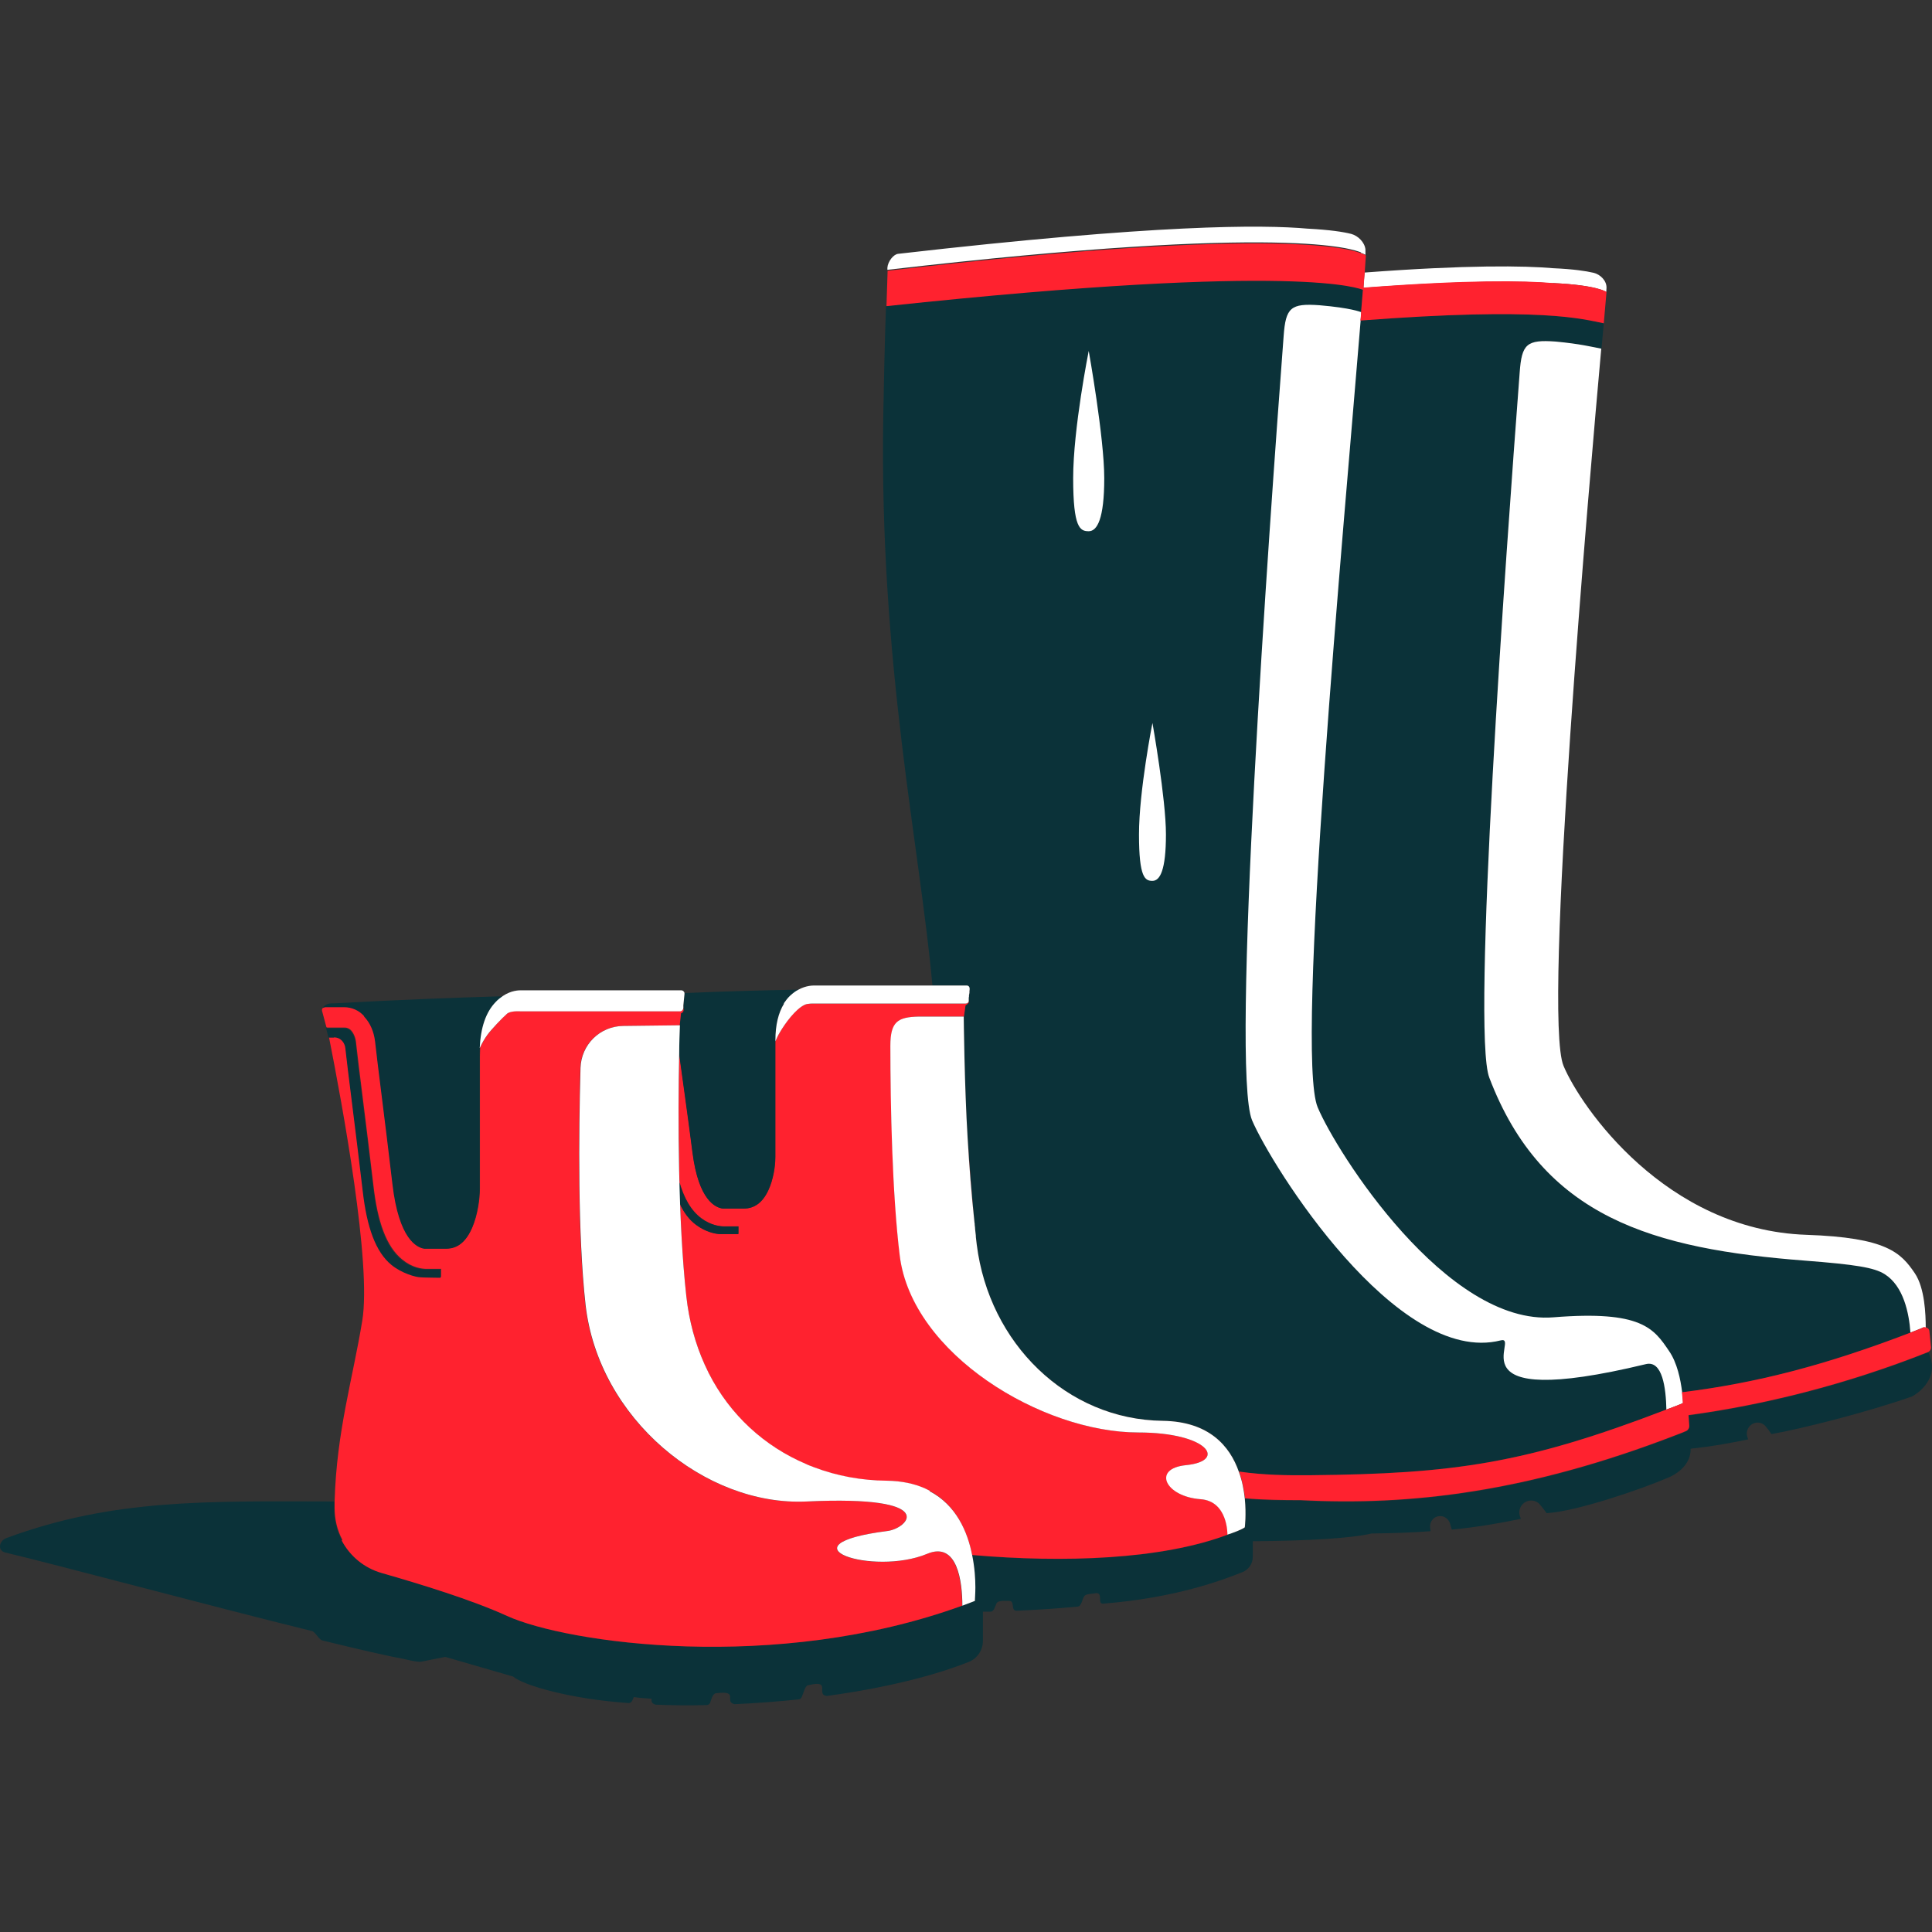
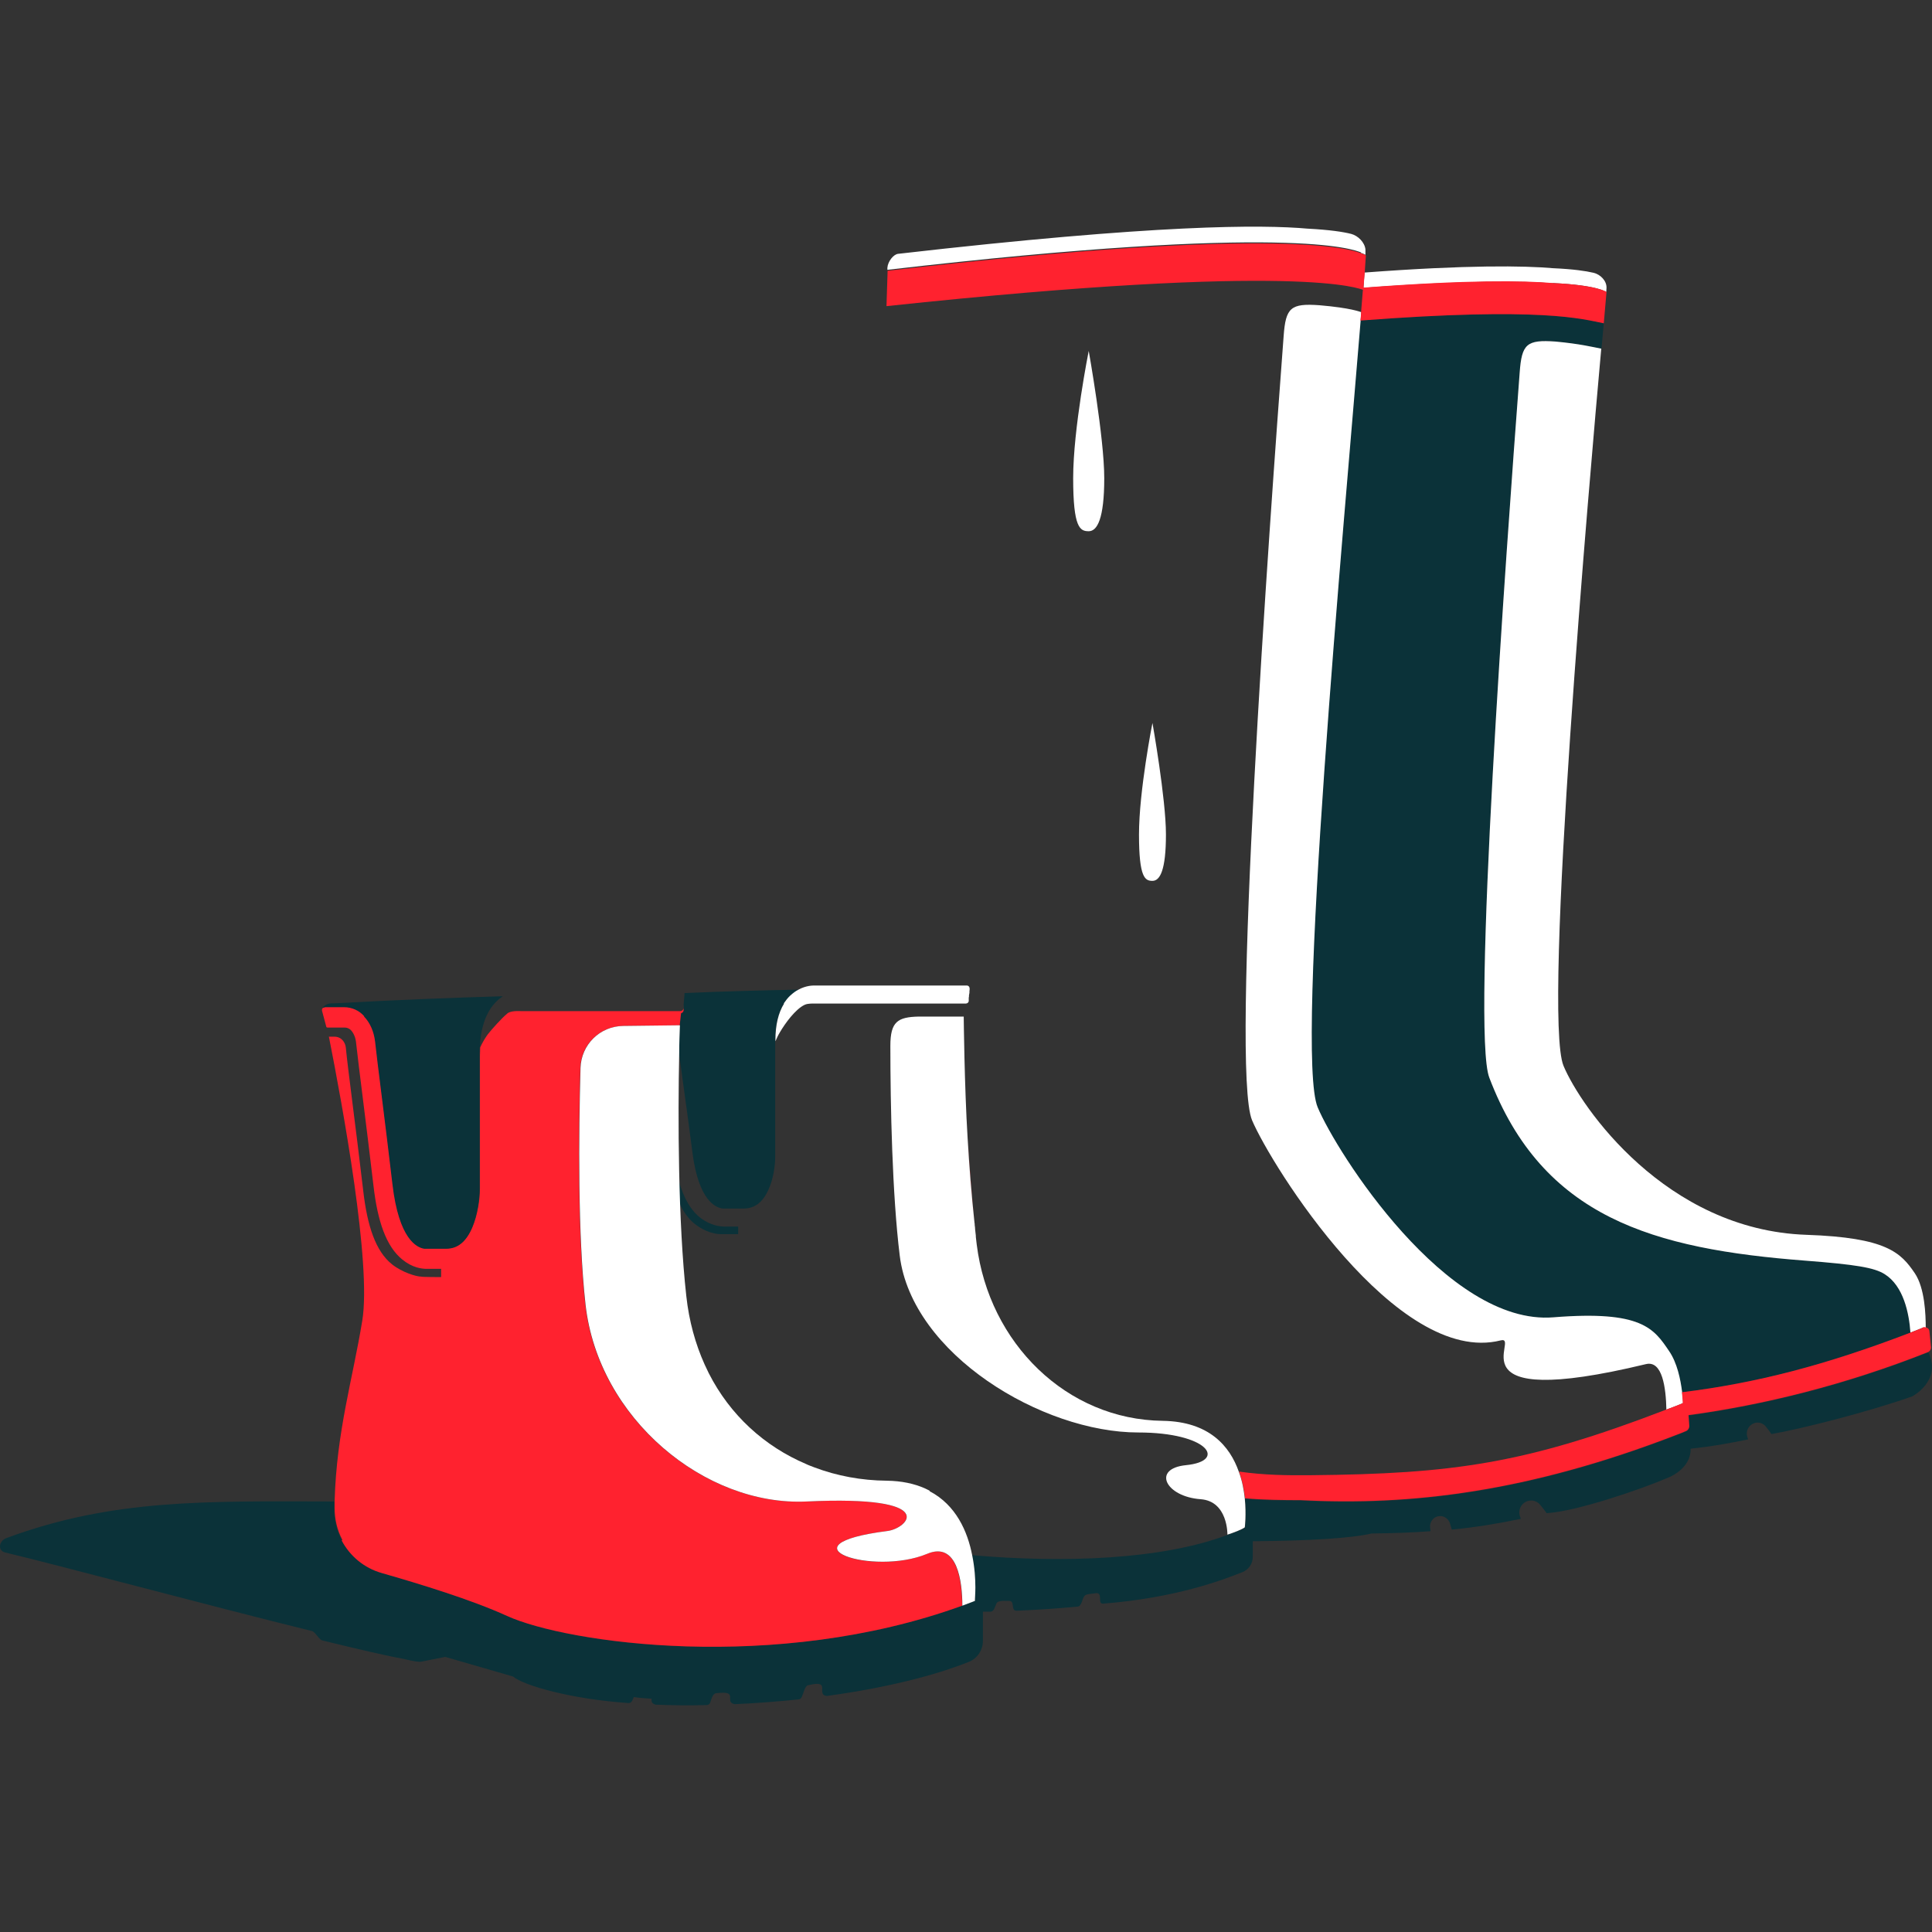
<svg xmlns="http://www.w3.org/2000/svg" viewBox="0 0 100 100" fill="none">
  <rect x="0" y="0" width="100" height="100" fill="#333333" stroke="none" />
  <path d="M80.374 14.652C82.68 14.758 83.141 15.113 83.141 15.113C83.141 15.03 83.153 14.959 83.153 14.9C83.165 14.533 82.834 14.202 82.479 14.119C82.077 14.025 81.438 13.93 80.397 13.883C78.895 13.753 75.95 13.705 70.628 14.107C70.604 14.439 70.58 14.77 70.569 14.9C75.986 14.498 78.86 14.545 80.374 14.663V14.652Z" style="fill:white !important" />
  <path d="M70.438 13.09C70.462 13.09 70.486 13.114 70.509 13.114C70.521 13.114 70.533 13.114 70.545 13.126C70.604 13.149 70.639 13.173 70.663 13.185C70.663 13.185 70.663 13.185 70.675 13.185C70.675 13.078 70.675 12.984 70.675 12.913C70.639 12.546 70.296 12.203 69.942 12.108C69.528 12.002 68.83 11.896 67.706 11.836C67.706 11.836 67.706 11.836 67.694 11.836C65.329 11.624 59.9 11.6 46.487 13.138C46.251 13.161 45.955 13.528 45.931 13.859V13.966C66.843 11.541 70.084 12.925 70.45 13.067L70.438 13.09Z" style="fill:white !important" />
  <path d="M99.818 69.993C99.818 69.993 99.795 69.993 99.795 70.005C95.537 71.697 91.255 72.749 87.399 73.27L87.435 73.802C87.447 73.932 87.376 74.05 87.257 74.098C87.104 74.157 86.938 74.216 86.784 74.287C79.073 77.267 72.958 77.965 67.328 77.67C66.393 77.67 65.435 77.67 64.442 77.575C64.525 78.427 64.442 79.065 64.442 79.065C64.323 79.172 63.815 79.361 63.543 79.444C60.136 80.733 55.05 80.91 50.319 80.496C50.45 81.135 50.485 81.738 50.485 82.164C50.485 82.484 50.473 82.72 50.461 82.815C50.461 82.85 50.461 82.862 50.461 82.862L49.811 83.11C40.136 86.623 29.325 85.05 26.262 83.643C24.428 82.815 21.72 81.975 19.768 81.419C18.858 81.159 18.124 80.544 17.698 79.739C17.438 79.243 17.285 78.675 17.296 78.072C17.296 77.954 17.296 77.835 17.296 77.717C10.72 77.705 5.871 77.563 0.335 79.609C-0.055 79.751 -0.138 80.26 0.264 80.355C3.044 81.017 10.732 83.087 16.149 84.423C16.326 84.471 16.504 84.861 16.681 84.908C18.515 85.358 20.04 85.712 20.951 85.878C21.377 85.984 21.696 86.032 21.803 86.008C21.921 85.984 22.406 85.89 23.045 85.76C24.109 86.067 25.647 86.517 26.558 86.777C27.09 87.238 29.562 87.948 32.531 88.149C32.708 88.149 32.743 87.983 32.803 87.841C33.157 87.889 33.477 87.912 33.725 87.924C33.725 88.043 33.701 88.161 33.926 88.232C34.73 88.267 35.617 88.279 36.576 88.255C36.658 88.255 36.741 88.196 36.765 88.114C36.812 87.972 36.895 87.629 37.084 87.64C38.291 87.487 37.451 88.078 38.019 88.208C39.154 88.161 40.325 88.066 41.33 87.96C41.413 87.96 41.472 87.901 41.508 87.818C41.567 87.688 41.673 87.226 41.839 87.226C43.081 86.919 42.194 87.711 42.797 87.782C46.546 87.274 48.971 86.493 50.142 86.02C50.591 85.843 50.875 85.405 50.875 84.932V83.418C51.005 83.418 51.136 83.418 51.266 83.418C51.455 83.43 51.502 83.134 51.573 83.004C51.644 82.803 52.093 82.874 52.212 82.862C52.567 82.838 52.283 83.382 52.626 83.371C53.702 83.323 54.814 83.252 55.772 83.158C55.973 83.158 56.02 82.767 56.103 82.649C56.174 82.472 56.576 82.507 56.718 82.46C57.12 82.424 56.777 83.028 57.097 83.004C60.858 82.708 63.271 81.786 64.312 81.372C64.631 81.242 64.844 80.934 64.844 80.579V79.775C67.753 79.751 69.942 79.621 70.994 79.373C72.13 79.361 73.123 79.326 74.046 79.254L74.022 79.065C73.987 78.77 74.2 78.498 74.495 78.474C74.744 78.45 74.98 78.616 75.051 78.852L75.146 79.172C76.376 79.053 77.511 78.864 78.718 78.616L78.67 78.474C78.564 78.143 78.741 77.8 79.073 77.693C79.309 77.622 79.569 77.693 79.723 77.894C79.829 78.024 79.948 78.166 80.054 78.32C81.592 78.237 84.998 77.066 86.359 76.475C86.359 76.475 87.529 76.037 87.506 74.985C88.523 74.878 89.481 74.713 90.486 74.5L90.439 74.37C90.344 74.074 90.51 73.755 90.806 73.66C91.019 73.589 91.255 73.66 91.397 73.837C91.492 73.956 91.598 74.086 91.693 74.228C93.301 73.944 96.696 73.08 98.979 72.276C98.979 72.276 100.516 71.472 99.818 70.005V69.993Z" style="fill:#0B3239 !important" />
-   <path d="M87.056 72.063C86.973 71.389 86.796 70.537 86.382 69.934C85.59 68.763 84.963 67.817 80.397 68.184C74.862 68.633 69.161 59.632 68.191 57.314C67.008 54.511 69.563 27.082 70.415 16.591C70.427 16.438 70.438 16.296 70.45 16.154L70.545 14.983C70.391 14.947 67.493 13.516 45.86 15.822C45.86 15.822 45.789 17.573 45.718 21.523C45.505 34.368 47.623 43.866 48.261 50.998H50.035C50.13 50.998 50.201 51.081 50.189 51.164V51.187V51.306C50.177 51.329 50.177 51.353 50.177 51.377V51.507C50.166 51.53 50.166 51.554 50.154 51.578V51.625C50.154 51.672 50.142 51.72 50.142 51.743V51.779V51.791V51.873C50.142 51.909 50.083 51.944 50.047 51.98C50.024 51.992 49.988 52.027 49.976 52.027L49.894 52.607C49.894 52.607 49.929 56.202 50.095 58.887C50.189 60.342 50.296 61.856 50.449 63.264C50.449 63.311 50.449 63.346 50.461 63.394C50.461 63.476 50.473 63.547 50.485 63.63C50.485 63.737 50.509 63.843 50.52 63.95C50.52 63.973 50.52 63.985 50.52 64.009C50.532 64.151 50.556 64.281 50.568 64.411C51.195 69.508 55.204 73.471 60.196 73.53C62.596 73.554 63.673 74.843 64.134 76.168C65.435 76.345 66.665 76.369 67.836 76.357C75.24 76.274 78.978 75.754 86.24 72.962C86.477 72.868 86.713 72.785 86.95 72.69C86.997 72.666 87.056 72.643 87.103 72.619C87.103 72.454 87.08 72.264 87.056 72.063Z" style="fill:#0B3239 !important" />
  <path d="M82.881 18.046C82.432 17.963 81.793 17.798 80.516 17.679C79.025 17.573 78.765 17.798 78.659 19.276C77.949 28.632 76.163 53.364 77.085 55.776C79.841 63.027 85.578 64.647 93.443 65.251C96.022 65.452 97.003 65.605 97.547 65.948C98.529 66.563 98.813 67.971 98.884 68.976C94.508 70.656 90.9 71.59 87.056 72.063C86.974 71.389 86.796 70.537 86.382 69.934C85.59 68.763 84.963 67.817 80.397 68.184C74.862 68.633 69.161 59.632 68.191 57.314C67.008 54.511 69.563 27.082 70.415 16.591C79.83 15.87 81.923 16.52 83.011 16.733L82.893 18.046H82.881Z" style="fill:#0B3239 !important" />
  <path d="M78.659 19.276C77.949 28.632 76.163 53.364 77.085 55.776C79.841 63.027 85.578 64.647 93.443 65.251C96.022 65.451 97.003 65.605 97.547 65.948C98.529 66.563 98.813 67.971 98.884 68.976C99.097 68.893 99.298 68.811 99.511 68.728C99.57 68.704 99.629 68.704 99.676 68.728C99.676 68.042 99.629 66.67 99.109 65.901C98.387 64.837 97.654 64.056 93.502 63.914C86.216 63.666 81.817 57.29 80.93 55.173C79.829 52.571 82.302 24.48 82.881 18.046C82.432 17.963 81.793 17.798 80.516 17.679C79.025 17.573 78.765 17.798 78.659 19.276Z" style="fill:white !important" />
  <path d="M70.45 16.154C70.391 16.142 69.953 15.941 68.297 15.799C66.807 15.692 66.547 15.917 66.441 17.395C65.684 27.425 63.685 55.327 64.808 57.988C65.79 60.306 72.295 70.739 77.677 69.378C78.765 69.106 74.933 73.08 85.188 70.608C86.051 70.395 86.228 71.85 86.252 72.962C86.489 72.868 86.725 72.785 86.962 72.69C87.009 72.666 87.068 72.643 87.115 72.619C87.115 72.454 87.092 72.264 87.068 72.063C86.985 71.389 86.808 70.537 86.394 69.934C85.602 68.763 84.975 67.817 80.409 68.184C74.874 68.633 69.173 59.632 68.203 57.314C67.02 54.511 69.575 27.082 70.427 16.591C70.438 16.437 70.45 16.296 70.462 16.154H70.45Z" style="fill:white !important" />
  <path d="M56.352 27.496C56.789 27.496 57.156 26.858 57.156 24.752C57.156 22.647 56.352 18.164 56.352 18.164C56.352 18.164 55.547 22.174 55.547 24.752C55.547 27.331 55.902 27.496 56.352 27.496Z" style="fill:white !important" />
  <path d="M59.651 45.593C60.042 45.593 60.349 45.037 60.349 43.192C60.349 41.347 59.651 37.42 59.651 37.42C59.651 37.42 58.954 40.933 58.954 43.192C58.954 45.451 59.273 45.593 59.651 45.593Z" style="fill:white !important" />
  <path d="M70.545 14.983L70.45 16.154C70.45 16.296 70.427 16.438 70.415 16.591C79.83 15.87 81.923 16.52 83.011 16.733C83.011 16.709 83.153 15.113 83.153 15.113C83.153 15.113 82.704 14.758 80.385 14.652C78.871 14.521 75.997 14.474 70.58 14.888C70.58 14.746 70.616 14.427 70.639 14.096C70.663 13.67 70.699 13.232 70.699 13.22C70.687 13.22 70.639 13.185 70.569 13.149C70.557 13.149 70.545 13.149 70.533 13.138C70.509 13.138 70.486 13.126 70.462 13.114C70.095 12.972 66.795 11.6 45.943 14.013L45.884 15.846C67.517 13.54 70.403 14.971 70.569 15.006L70.545 14.983Z" style="fill:#FF222F !important" />
  <path d="M99.511 68.728C99.298 68.811 99.085 68.893 98.884 68.976C94.508 70.656 90.9 71.59 87.056 72.063C87.08 72.276 87.092 72.465 87.104 72.619C87.056 72.643 86.997 72.666 86.95 72.69C86.713 72.785 86.477 72.879 86.24 72.962C78.978 75.754 75.24 76.286 67.836 76.357C66.665 76.368 65.435 76.357 64.134 76.168C64.3 76.641 64.394 77.126 64.442 77.551C65.435 77.634 66.393 77.646 67.328 77.646C72.958 77.942 79.073 77.244 86.784 74.263C86.938 74.204 87.104 74.145 87.257 74.074C87.376 74.027 87.447 73.908 87.435 73.778L87.399 73.246C91.255 72.726 95.537 71.673 99.795 69.982C99.795 69.982 99.818 69.982 99.818 69.97C99.901 69.922 99.96 69.828 99.948 69.721L99.866 68.917C99.866 68.811 99.783 68.728 99.688 68.704C99.641 68.692 99.582 68.692 99.523 68.704L99.511 68.728Z" style="fill:#FF222F !important" />
  <path d="M50.083 58.899C50.166 60.342 50.284 61.856 50.438 63.275C50.296 61.868 50.177 60.354 50.083 58.899Z" style="fill:#FF222F !important" />
-   <path d="M62.159 77.599C60.337 77.469 59.628 76.014 61.402 75.836C63.531 75.623 62.538 74.145 58.93 74.145C53.95 74.145 47.209 70.088 46.582 64.99C46.192 61.832 46.097 57.196 46.097 54.132C46.097 52.879 46.475 52.642 47.564 52.618H49.894L49.976 52.039C49.976 52.039 50.024 52.003 50.047 51.992C50.095 51.956 50.13 51.921 50.142 51.885V51.802C50.142 51.885 50.071 51.944 49.988 51.944H42.158C42.158 51.944 42.158 51.944 42.147 51.944C42.087 51.944 41.827 51.932 41.661 52.003C41.165 52.216 40.621 52.985 40.372 53.423C40.278 53.577 40.207 53.73 40.136 53.896C40.136 53.919 40.136 53.943 40.136 53.955V59.892C40.136 60.33 40.041 61.04 39.769 61.619C39.473 62.246 39.048 62.554 38.504 62.554H37.439C37.439 62.554 37.427 62.554 37.415 62.554C37.049 62.507 36.162 62.14 35.854 59.668C35.594 57.633 35.334 55.765 35.156 54.511C35.097 57.858 35.097 63.263 35.523 67.096C35.665 68.385 35.996 69.568 36.469 70.632C36.54 70.786 36.611 70.928 36.682 71.082C37.794 73.27 39.58 74.878 41.721 75.789C41.863 75.848 42.005 75.907 42.158 75.966C43.329 76.404 44.583 76.641 45.896 76.652C46.676 76.652 47.315 76.806 47.859 77.043C47.954 77.078 48.037 77.126 48.12 77.173C49.492 77.894 50.071 79.278 50.319 80.485C55.062 80.899 60.136 80.721 63.543 79.432C63.543 79.432 63.578 77.705 62.159 77.599ZM37.297 63.867C37.049 63.867 36.528 63.76 36.043 63.394C35.688 63.133 35.405 62.767 35.192 62.294C35.18 61.903 35.168 61.525 35.156 61.134C35.405 62.022 35.771 62.66 36.315 63.062C36.812 63.429 37.273 63.476 37.522 63.476C37.77 63.476 37.948 63.476 38.231 63.476V63.867C38.231 63.867 37.368 63.867 37.309 63.867H37.297Z" style="fill:#FF222F !important" />
  <path d="M60.184 73.542C55.204 73.483 51.195 69.52 50.556 64.423C50.544 64.293 50.52 64.151 50.509 64.02C50.509 63.997 50.509 63.985 50.509 63.961C50.497 63.855 50.485 63.748 50.473 63.642C50.473 63.559 50.461 63.488 50.45 63.405C50.45 63.358 50.45 63.323 50.438 63.275C50.284 61.856 50.166 60.342 50.083 58.899C49.917 56.214 49.882 52.618 49.882 52.618H47.552C46.464 52.642 46.085 52.879 46.085 54.133C46.085 57.196 46.18 61.832 46.57 64.99C47.197 70.088 53.939 74.145 58.918 74.145C62.537 74.145 63.531 75.623 61.39 75.836C59.604 76.014 60.326 77.469 62.147 77.599C63.566 77.705 63.531 79.432 63.531 79.432C63.803 79.349 64.3 79.16 64.43 79.053C64.43 79.053 64.513 78.415 64.43 77.563C64.383 77.137 64.3 76.653 64.122 76.179C63.661 74.855 62.585 73.577 60.184 73.542Z" style="fill:white !important" />
  <path d="M35.393 52.039V52.299C35.369 52.382 35.322 52.441 35.251 52.453L35.18 53.08C35.168 53.494 35.156 53.979 35.144 54.511C35.31 55.765 35.582 57.622 35.842 59.668C36.162 62.14 37.037 62.506 37.404 62.554C37.404 62.554 37.415 62.554 37.427 62.554H38.492C39.048 62.554 39.462 62.246 39.757 61.619C40.029 61.04 40.124 60.33 40.124 59.892V53.955C40.124 53.931 40.124 53.908 40.124 53.896V53.837C40.124 53.056 40.278 52.417 40.573 51.944C40.668 51.791 40.786 51.649 40.916 51.53C41.058 51.4 41.2 51.294 41.342 51.223C39.568 51.258 37.581 51.306 35.428 51.4C35.428 51.424 35.428 51.447 35.428 51.471L35.381 52.051L35.393 52.039Z" style="fill:#0B3239 !important" />
  <path d="M37.51 63.488C37.262 63.488 36.8 63.429 36.303 63.074C35.76 62.672 35.393 62.022 35.144 61.146C35.144 61.537 35.168 61.915 35.18 62.305C35.405 62.779 35.677 63.145 36.032 63.405C36.528 63.772 37.037 63.878 37.285 63.878C37.534 63.878 38.208 63.878 38.208 63.878V63.488C37.924 63.488 37.534 63.488 37.498 63.488H37.51Z" style="fill:#0B3239 !important" />
  <path d="M40.585 51.944C40.289 52.417 40.136 53.056 40.136 53.837V53.896C40.207 53.73 40.278 53.577 40.372 53.423C40.621 52.997 41.165 52.228 41.661 52.003C41.827 51.932 42.099 51.944 42.147 51.944C42.147 51.944 42.147 51.944 42.158 51.944H49.988C50.071 51.944 50.142 51.885 50.142 51.802C50.142 51.791 50.142 51.755 50.142 51.755V51.637L50.154 51.589V51.519L50.178 51.388V51.317L50.189 51.199V51.175C50.189 51.081 50.13 51.01 50.035 51.01H42.147C42.064 51.01 41.721 51.01 41.33 51.223C41.188 51.294 41.047 51.4 40.904 51.53C40.774 51.649 40.668 51.791 40.562 51.944H40.585Z" style="fill:white !important" />
  <path d="M17.687 79.739C18.113 80.544 18.846 81.159 19.756 81.419C21.696 81.975 24.417 82.803 26.25 83.643C29.325 85.038 40.124 86.623 49.799 83.11C49.799 81.88 49.55 79.763 47.977 80.425C45.174 81.608 40.266 79.964 45.931 79.243C46.972 79.113 48.746 77.386 41.732 77.717C36.493 77.965 30.957 73.435 30.295 67.521C29.893 63.902 29.94 58.733 30.035 55.28C30.07 54.073 31.052 53.115 32.247 53.103L35.18 53.068L35.251 52.441C35.322 52.429 35.381 52.358 35.381 52.287V52.027V52.169C35.381 52.264 35.298 52.335 35.215 52.335H26.96C26.96 52.335 26.96 52.335 26.948 52.335C26.889 52.335 26.404 52.299 26.238 52.477C26.013 52.654 25.434 53.293 25.245 53.541C25.091 53.754 24.961 53.979 24.854 54.215C24.854 54.357 24.842 54.499 24.842 54.641V61.525C24.842 62.033 24.736 62.861 24.452 63.524C24.133 64.257 23.695 64.612 23.116 64.612H22.004C22.004 64.612 21.992 64.612 21.98 64.612C21.59 64.553 20.667 64.127 20.336 61.265C19.946 57.929 19.555 54.996 19.437 53.884C19.39 53.387 19.189 52.926 18.893 52.595V52.571C18.609 52.276 18.231 52.11 17.84 52.11H16.835C16.788 52.11 16.74 52.134 16.705 52.169C16.669 52.205 16.658 52.264 16.669 52.323L16.894 53.163C16.894 53.163 16.918 53.186 16.953 53.186H17.84C17.959 53.186 18.077 53.233 18.16 53.316C18.314 53.482 18.408 53.718 18.432 53.979C18.55 55.09 18.94 58.036 19.331 61.371C19.544 63.228 19.993 64.517 20.821 65.191C21.341 65.617 21.826 65.676 22.087 65.676C22.347 65.676 22.536 65.676 22.832 65.676V66.102C22.82 66.102 21.826 66.102 21.803 66.078C21.543 66.078 20.809 65.854 20.289 65.44C19.449 64.766 19.011 63.476 18.799 61.619C18.408 58.272 18.006 55.339 17.9 54.227C17.876 53.967 17.687 53.659 17.308 53.659H17.024C17.734 57.255 19.236 65.404 18.751 68.361C18.254 71.389 17.426 74.086 17.32 77.681C17.32 77.8 17.32 77.918 17.32 78.036C17.32 78.628 17.45 79.195 17.722 79.704L17.687 79.739Z" style="fill:#FF222F !important" />
  <path d="M16.811 52.133H17.817C18.207 52.133 18.586 52.299 18.846 52.595V52.618C19.165 52.95 19.355 53.411 19.414 53.908C19.532 55.02 19.922 57.953 20.312 61.288C20.644 64.15 21.578 64.576 21.957 64.635C21.957 64.635 21.968 64.635 21.98 64.635H23.092C23.683 64.635 24.121 64.281 24.429 63.547C24.712 62.873 24.819 62.045 24.819 61.548V54.665C24.819 54.523 24.819 54.369 24.831 54.239C24.831 54.239 24.831 54.239 24.831 54.251C24.878 53.198 25.15 52.394 25.659 51.873C25.777 51.743 25.907 51.649 26.025 51.566C23.494 51.637 20.537 51.755 17.32 51.932C17.143 51.932 16.835 51.909 16.681 52.205C16.717 52.169 16.752 52.145 16.811 52.145V52.133Z" style="fill:#0B3239 !important" />
-   <path d="M17.285 53.695C17.663 53.695 17.852 54.002 17.876 54.263C17.994 55.374 18.385 58.319 18.775 61.655C18.988 63.512 19.437 64.801 20.265 65.475C20.786 65.901 21.519 66.114 21.779 66.114C21.815 66.126 22.796 66.138 22.796 66.138V65.712C22.524 65.712 22.099 65.712 22.063 65.712C21.803 65.712 21.318 65.641 20.797 65.227C19.958 64.553 19.52 63.263 19.307 61.406C18.917 58.059 18.515 55.126 18.408 54.014C18.385 53.754 18.29 53.517 18.136 53.352C18.053 53.269 17.947 53.222 17.817 53.222H16.93C16.894 53.222 16.871 53.198 16.871 53.198L17.001 53.707H17.285V53.695Z" style="fill:#0B3239 !important" />
-   <path d="M24.843 54.239C24.843 54.239 24.843 54.239 24.843 54.227C24.949 53.99 25.079 53.766 25.233 53.553C25.422 53.293 26.014 52.666 26.226 52.488C26.392 52.311 26.877 52.346 26.936 52.346C26.936 52.346 26.936 52.346 26.948 52.346H35.204C35.286 52.346 35.357 52.276 35.369 52.181V52.039L35.428 51.459C35.428 51.436 35.428 51.412 35.428 51.388C35.405 51.317 35.346 51.258 35.263 51.258H26.96C26.865 51.258 26.463 51.258 26.025 51.554C25.907 51.637 25.777 51.731 25.659 51.861C25.15 52.382 24.878 53.186 24.831 54.239H24.843Z" style="fill:white !important" />
  <path d="M48.119 77.161C48.037 77.114 47.954 77.078 47.859 77.031C47.315 76.794 46.676 76.652 45.896 76.641C44.583 76.629 43.317 76.392 42.158 75.954C42.016 75.895 41.862 75.848 41.721 75.777C39.58 74.866 37.794 73.258 36.682 71.07C36.611 70.928 36.54 70.774 36.469 70.62C35.996 69.567 35.665 68.385 35.523 67.084C35.097 63.252 35.085 57.846 35.156 54.499C35.156 53.967 35.18 53.482 35.192 53.068L32.258 53.103C31.052 53.115 30.082 54.073 30.047 55.28C29.952 58.733 29.905 63.89 30.307 67.521C30.969 73.435 36.505 77.965 41.744 77.717C48.758 77.386 46.972 79.112 45.943 79.243C40.266 79.964 45.186 81.596 47.989 80.425C49.562 79.763 49.811 81.88 49.811 83.11L50.461 82.862C50.461 82.862 50.461 82.85 50.461 82.815C50.461 82.72 50.485 82.483 50.485 82.164C50.485 81.726 50.45 81.135 50.319 80.496C50.083 79.278 49.491 77.906 48.119 77.185V77.161Z" style="fill:white !important" />
</svg>